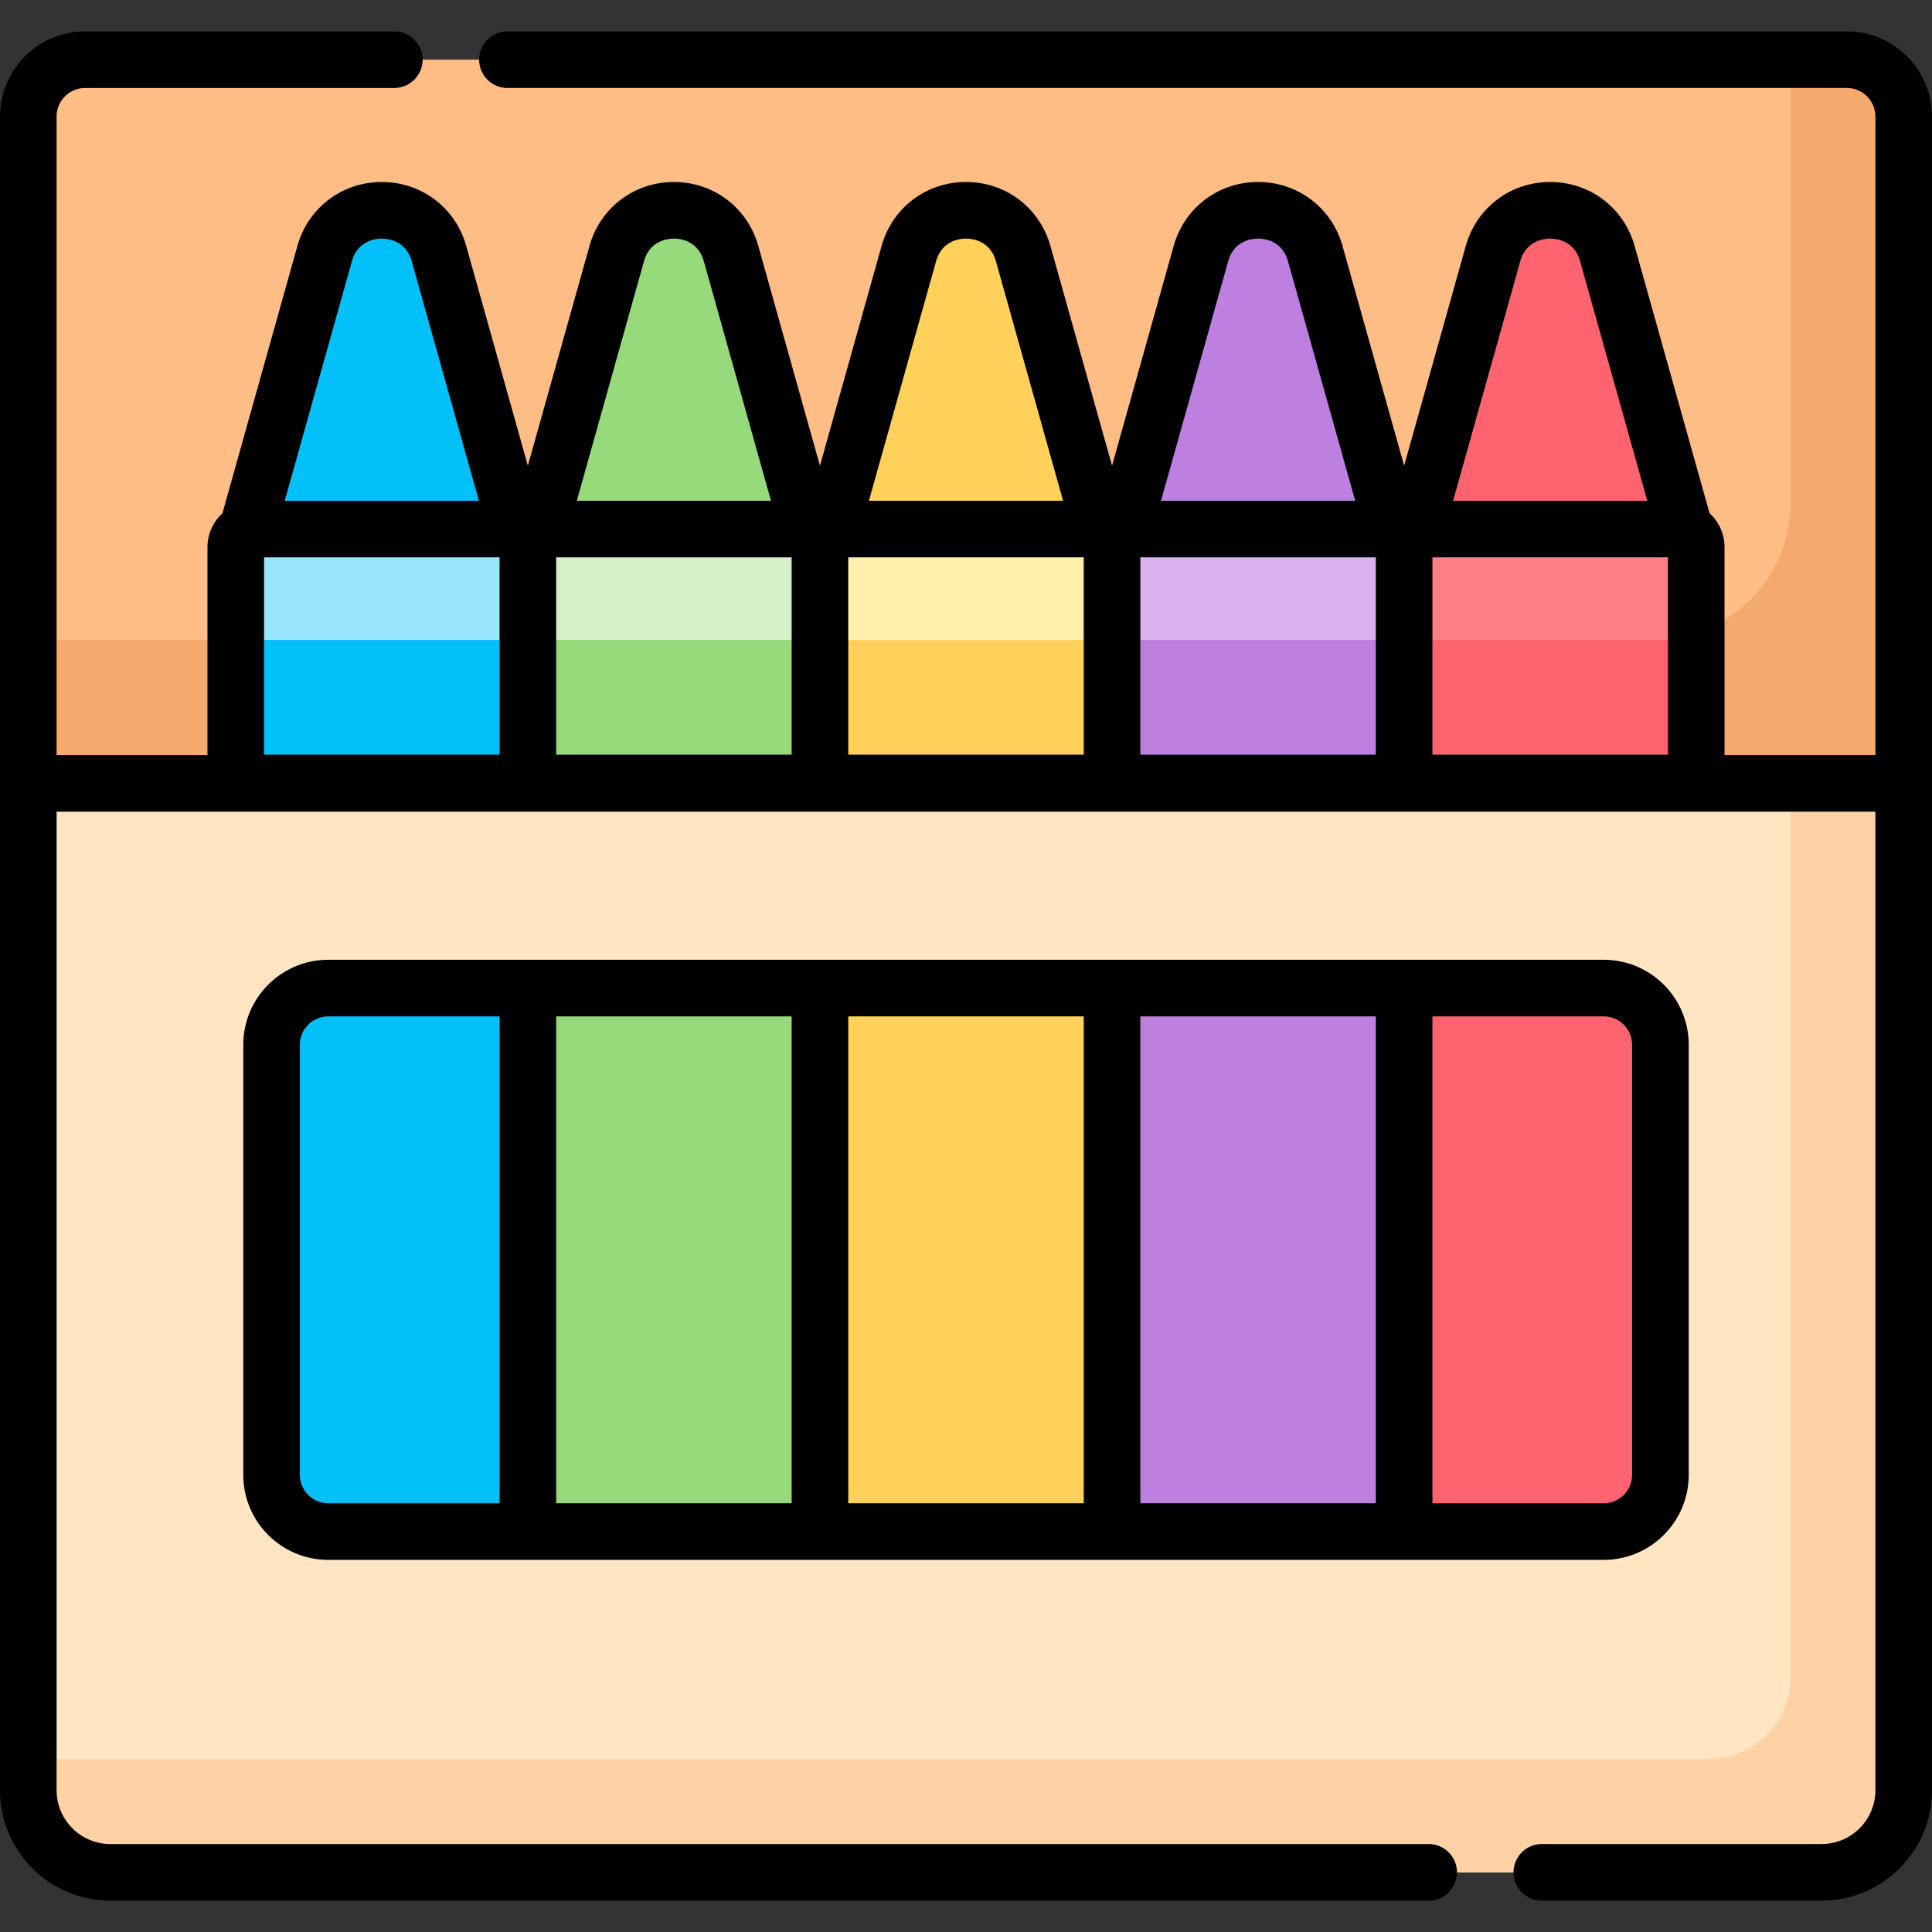
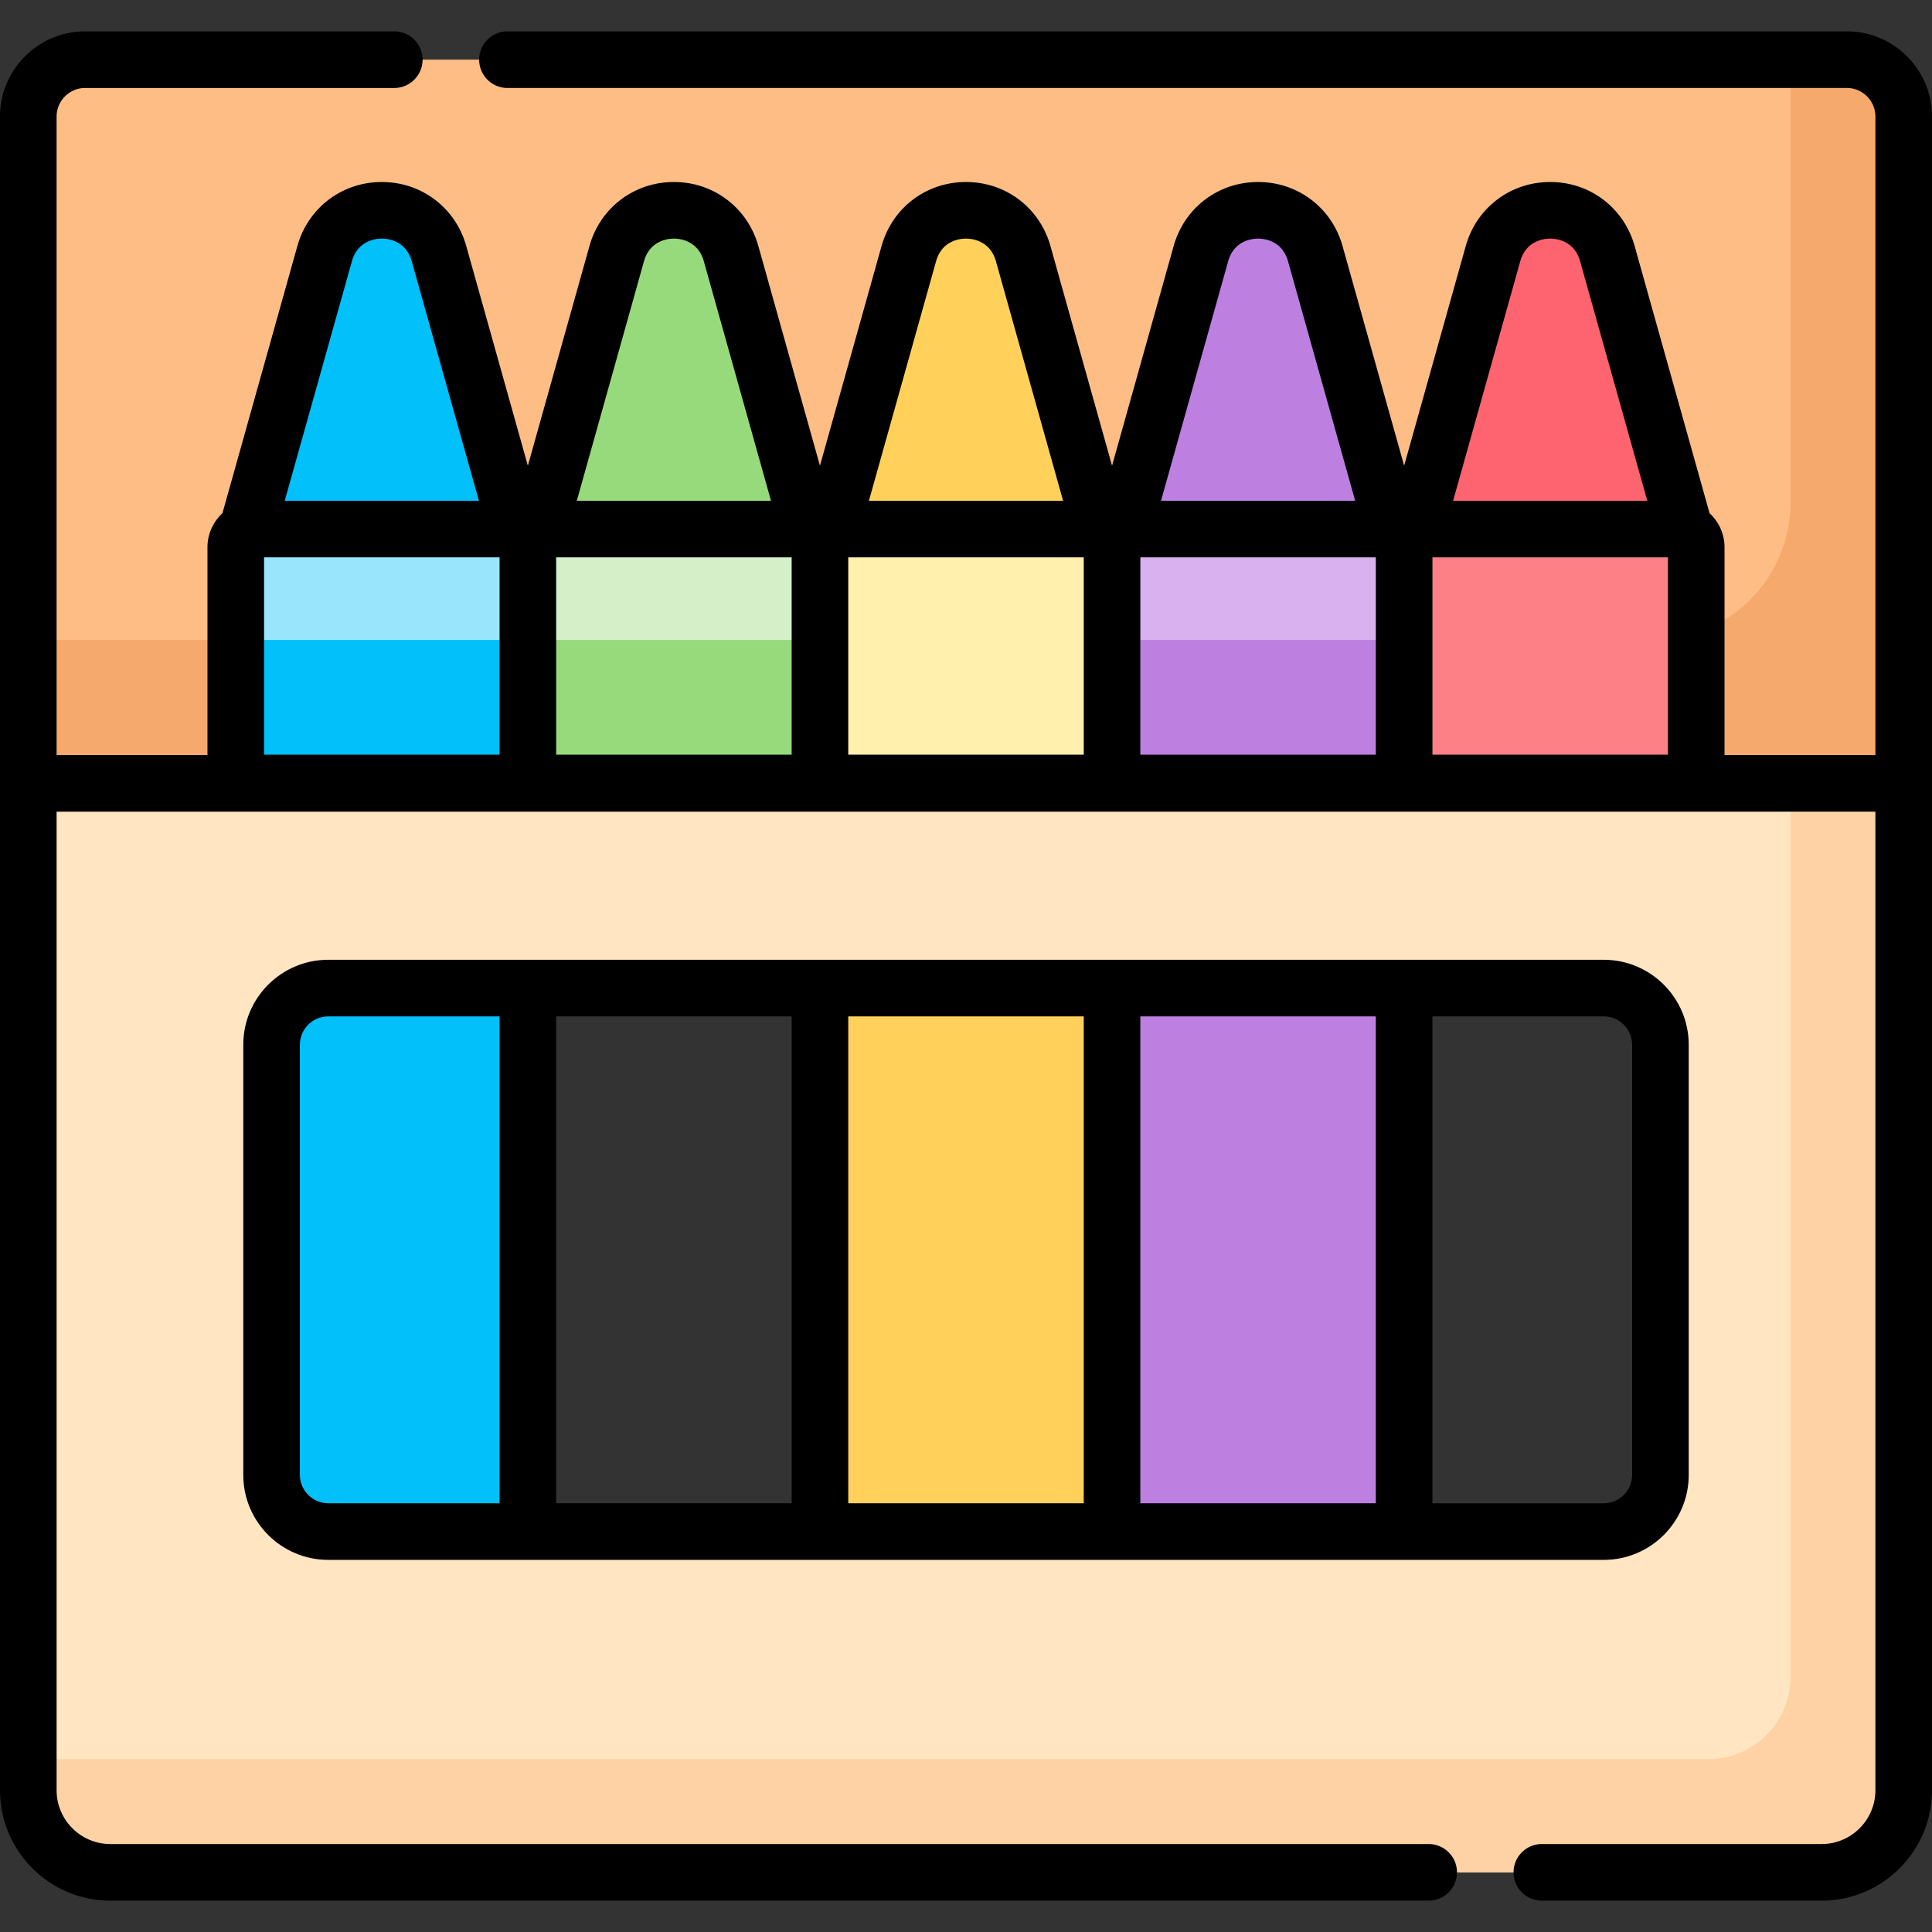
<svg xmlns="http://www.w3.org/2000/svg" width="512" height="512" x="0" y="0" viewBox="0 0 512 512" style="enable-background:new 0 0 512 512" xml:space="preserve">
  <rect x="0" y="0" width="512" height="512" fill="#333333" stroke="none" />
  <g>
    <path fill="#FFBD86" d="M22.581 15.813h466.838c8.329 0 15.081 6.752 15.081 15.081V227.6H7.5V30.894c0-8.329 6.752-15.081 15.081-15.081z" data-original="#ffbd86" />
    <path fill="#F6A96C" d="M489.419 15.813H474.5v117.331c0 20.134-16.322 36.456-36.456 36.456H7.5v58h497V30.894c0-8.329-6.752-15.081-15.081-15.081z" data-original="#f6a96c" />
    <path fill="#99E6FC" d="M139.889 207.499v-62.45a4.842 4.842 0 0 0-4.842-4.842H67.323a4.842 4.842 0 0 0-4.842 4.842v62.45z" data-original="#99e6fc" />
    <path fill="#01C0FA" d="M62.481 261.033h77.408V407.13H62.481z" data-original="#01c0fa" />
    <path fill="#D5EFC8" d="M217.296 207.499v-62.45a4.842 4.842 0 0 0-4.842-4.842h-67.723a4.842 4.842 0 0 0-4.842 4.842v62.45z" data-original="#d5efc8" />
-     <path fill="#97DA7B" d="M139.889 261.033h77.408V407.13h-77.408z" data-original="#97da7b" />
-     <path fill="#FFF0AD" d="M294.704 207.499v-62.45a4.842 4.842 0 0 0-4.842-4.842h-67.723a4.842 4.842 0 0 0-4.842 4.842v62.45z" data-original="#fff0ad" />
+     <path fill="#FFF0AD" d="M294.704 207.499v-62.45h-67.723a4.842 4.842 0 0 0-4.842 4.842v62.45z" data-original="#fff0ad" />
    <path fill="#FFD15B" d="M217.296 261.033h77.408V407.13h-77.408z" data-original="#ffd15b" />
    <path fill="#D9B1EE" d="M372.112 207.499v-62.45a4.842 4.842 0 0 0-4.842-4.842h-67.723a4.842 4.842 0 0 0-4.842 4.842v62.45z" data-original="#d9b1ee" />
    <path fill="#BD80E1" d="M294.704 261.033h77.408V407.13h-77.408z" data-original="#bd80e1" />
    <path fill="#FD8087" d="M449.52 207.499v-62.45a4.842 4.842 0 0 0-4.842-4.842h-67.723a4.842 4.842 0 0 0-4.842 4.842v62.45z" data-original="#fd8087" />
    <path fill="#01C0FA" d="M62.481 169.6h77.408v37.899H62.481z" data-original="#01c0fa" />
    <path fill="#97DA7B" d="M139.889 169.6h77.408v37.899h-77.408z" data-original="#97da7b" />
-     <path fill="#FFD15B" d="M217.296 169.6h77.408v37.899h-77.408z" data-original="#ffd15b" />
    <path fill="#BD80E1" d="M294.704 169.6h77.408v37.899h-77.408z" data-original="#bd80e1" />
-     <path fill="#FE646F" d="M372.112 169.6h77.408v37.899h-77.408zM372.112 261.033h77.408V407.13h-77.408z" data-original="#fe646f" />
    <path fill="#01C0FA" d="m86.029 67.223-20.467 72.983h71.245L116.34 67.223c-4.296-15.32-26.015-15.32-30.311 0l-20.467 72.983h71.245L116.34 67.223c-4.296-15.32-26.015-15.32-30.311 0z" data-original="#01c0fa" />
    <path fill="#97DA7B" d="m163.437 67.223-20.467 72.983h71.245l-20.467-72.983c-4.296-15.32-26.015-15.32-30.311 0l-20.467 72.983h71.245l-20.467-72.983c-4.296-15.32-26.015-15.32-30.311 0z" data-original="#97da7b" />
    <path fill="#FFD15B" d="m240.844 67.223-20.467 72.983h71.245l-20.467-72.983c-4.295-15.32-26.014-15.32-30.311 0l-20.467 72.983h71.245l-20.467-72.983c-4.295-15.32-26.014-15.32-30.311 0z" data-original="#ffd15b" />
    <path fill="#BD80E1" d="m318.252 67.223-20.467 72.983h71.245l-20.467-72.983c-4.295-15.32-26.014-15.32-30.311 0l-20.467 72.983h71.245l-20.467-72.983c-4.295-15.32-26.014-15.32-30.311 0z" data-original="#bd80e1" />
    <path fill="#FE646F" d="m395.66 67.223-20.467 72.983h71.245l-20.467-72.983c-4.296-15.32-26.015-15.32-30.311 0l-20.467 72.983h71.245l-20.467-72.983c-4.296-15.32-26.015-15.32-30.311 0z" data-original="#fe646f" />
    <path fill="#FFE5C2" d="M7.501 207.607v266.825c0 12.015 9.74 21.755 21.756 21.755h453.489c12.015 0 21.755-9.74 21.755-21.755V207.607zM440.03 390.864c0 8.294-6.724 15.018-15.018 15.018H86.989c-8.294 0-15.018-6.724-15.018-15.018V276.867c0-8.294 6.724-15.018 15.018-15.018h338.022c8.294 0 15.018 6.724 15.018 15.018v113.997z" data-original="#ffe5c2" />
    <path fill="#FED2A4" d="M474.5 207.607v236.825c0 12.015-9.74 21.755-21.755 21.755H7.501v8.245c0 12.015 9.74 21.755 21.756 21.755h453.489c12.015 0 21.755-9.74 21.755-21.755V207.607z" data-original="#fed2a4" />
    <path d="M489.419 8.312H134.483c-4.143 0-7.5 3.358-7.5 7.5s3.357 7.5 7.5 7.5h354.936c4.181 0 7.581 3.401 7.581 7.581v169.213h-39.98v-55.058c0-3.573-1.535-6.786-3.969-9.042l-19.857-70.809c-2.846-10.147-11.838-16.965-22.377-16.965-.818 0-1.628.041-2.425.122-9.474.957-17.328 7.484-19.953 16.844l-16.327 58.22-16.327-58.22c-2.846-10.147-11.838-16.965-22.376-16.965h-.001c-9.849 0-18.349 5.955-21.741 15.017l-.003.007-.003.007a24.83 24.83 0 0 0-.631 1.934l-16.326 58.218-16.326-58.218c-2.847-10.147-11.84-16.965-22.379-16.965-.797 0-1.586.039-2.364.116-9.5.936-17.382 7.47-20.012 16.85l-16.327 58.22-16.327-58.22c-2.846-10.147-11.838-16.965-22.376-16.965h-.001c-9.849 0-18.349 5.955-21.741 15.017l-.003.007-.003.007a24.83 24.83 0 0 0-.631 1.934l-16.326 58.218-16.326-58.218c-2.847-10.147-11.84-16.965-22.379-16.965-.797 0-1.586.039-2.364.116-9.5.936-17.382 7.47-20.012 16.85L58.95 136.009c-2.434 2.256-3.969 5.469-3.969 9.042v55.058H15V30.894c0-4.18 3.4-7.581 7.581-7.581h81.902c4.143 0 7.5-3.358 7.5-7.5s-3.357-7.5-7.5-7.5H22.581C10.13 8.312 0 18.442 0 30.894l.001 443.538c0 16.132 13.124 29.256 29.255 29.256H378.61c4.143 0 7.5-3.358 7.5-7.5s-3.357-7.5-7.5-7.5H29.256c-7.86 0-14.255-6.395-14.255-14.256V215.107H497v259.325c0 7.861-6.395 14.256-14.255 14.256h-74.136c-4.143 0-7.5 3.358-7.5 7.5s3.357 7.5 7.5 7.5h74.136c16.131 0 29.255-13.124 29.255-29.256V30.894c0-12.452-10.13-22.582-22.581-22.582zM69.981 147.706h62.407v52.293H69.981zm309.631 0h62.407v52.293h-62.407zm-15.001 52.293h-62.407v-52.293h62.407zm-139.814-52.293h62.407v52.293h-62.407zm-77.408 0h62.408v52.293h-62.408zm255.493-78.458c1.564-5.582 6.469-6.015 7.935-6.015 1.465 0 6.369.434 7.934 6.015l17.796 63.458h-51.46zm-77.408 0c1.565-5.581 6.469-6.016 7.935-6.016s6.369.434 7.934 6.015l17.796 63.458h-51.46zm-77.408 0c1.564-5.581 6.468-6.015 7.934-6.015s6.369.434 7.935 6.015l17.796 63.458h-51.46zm-77.408 0c1.565-5.581 6.469-6.015 7.935-6.015s6.369.434 7.934 6.015l17.796 63.458h-51.46zm-77.407 0c1.564-5.581 6.468-6.015 7.934-6.015s6.369.434 7.935 6.015l17.796 63.458h-51.46z" fill="#000000" data-original="#000000" />
    <path d="M447.529 390.864V276.867c0-12.416-10.102-22.518-22.518-22.518H86.989c-12.416 0-22.518 10.102-22.518 22.518v113.998c0 12.417 10.102 22.518 22.518 22.518h338.022c12.417-.001 22.518-10.102 22.518-22.519zm-15-113.997v113.998c0 4.146-3.372 7.518-7.518 7.518h-45.4V269.349h45.4c4.146 0 7.518 3.373 7.518 7.518zm-207.732-7.518h62.407v129.033h-62.407zm-15 129.033h-62.408V269.349h62.408zm92.407-129.033h62.407v129.033h-62.407zM79.472 390.864V276.867c0-4.145 3.372-7.518 7.518-7.518h45.399v129.033h-45.4c-4.145 0-7.517-3.372-7.517-7.518z" fill="#000000" data-original="#000000" />
  </g>
</svg>